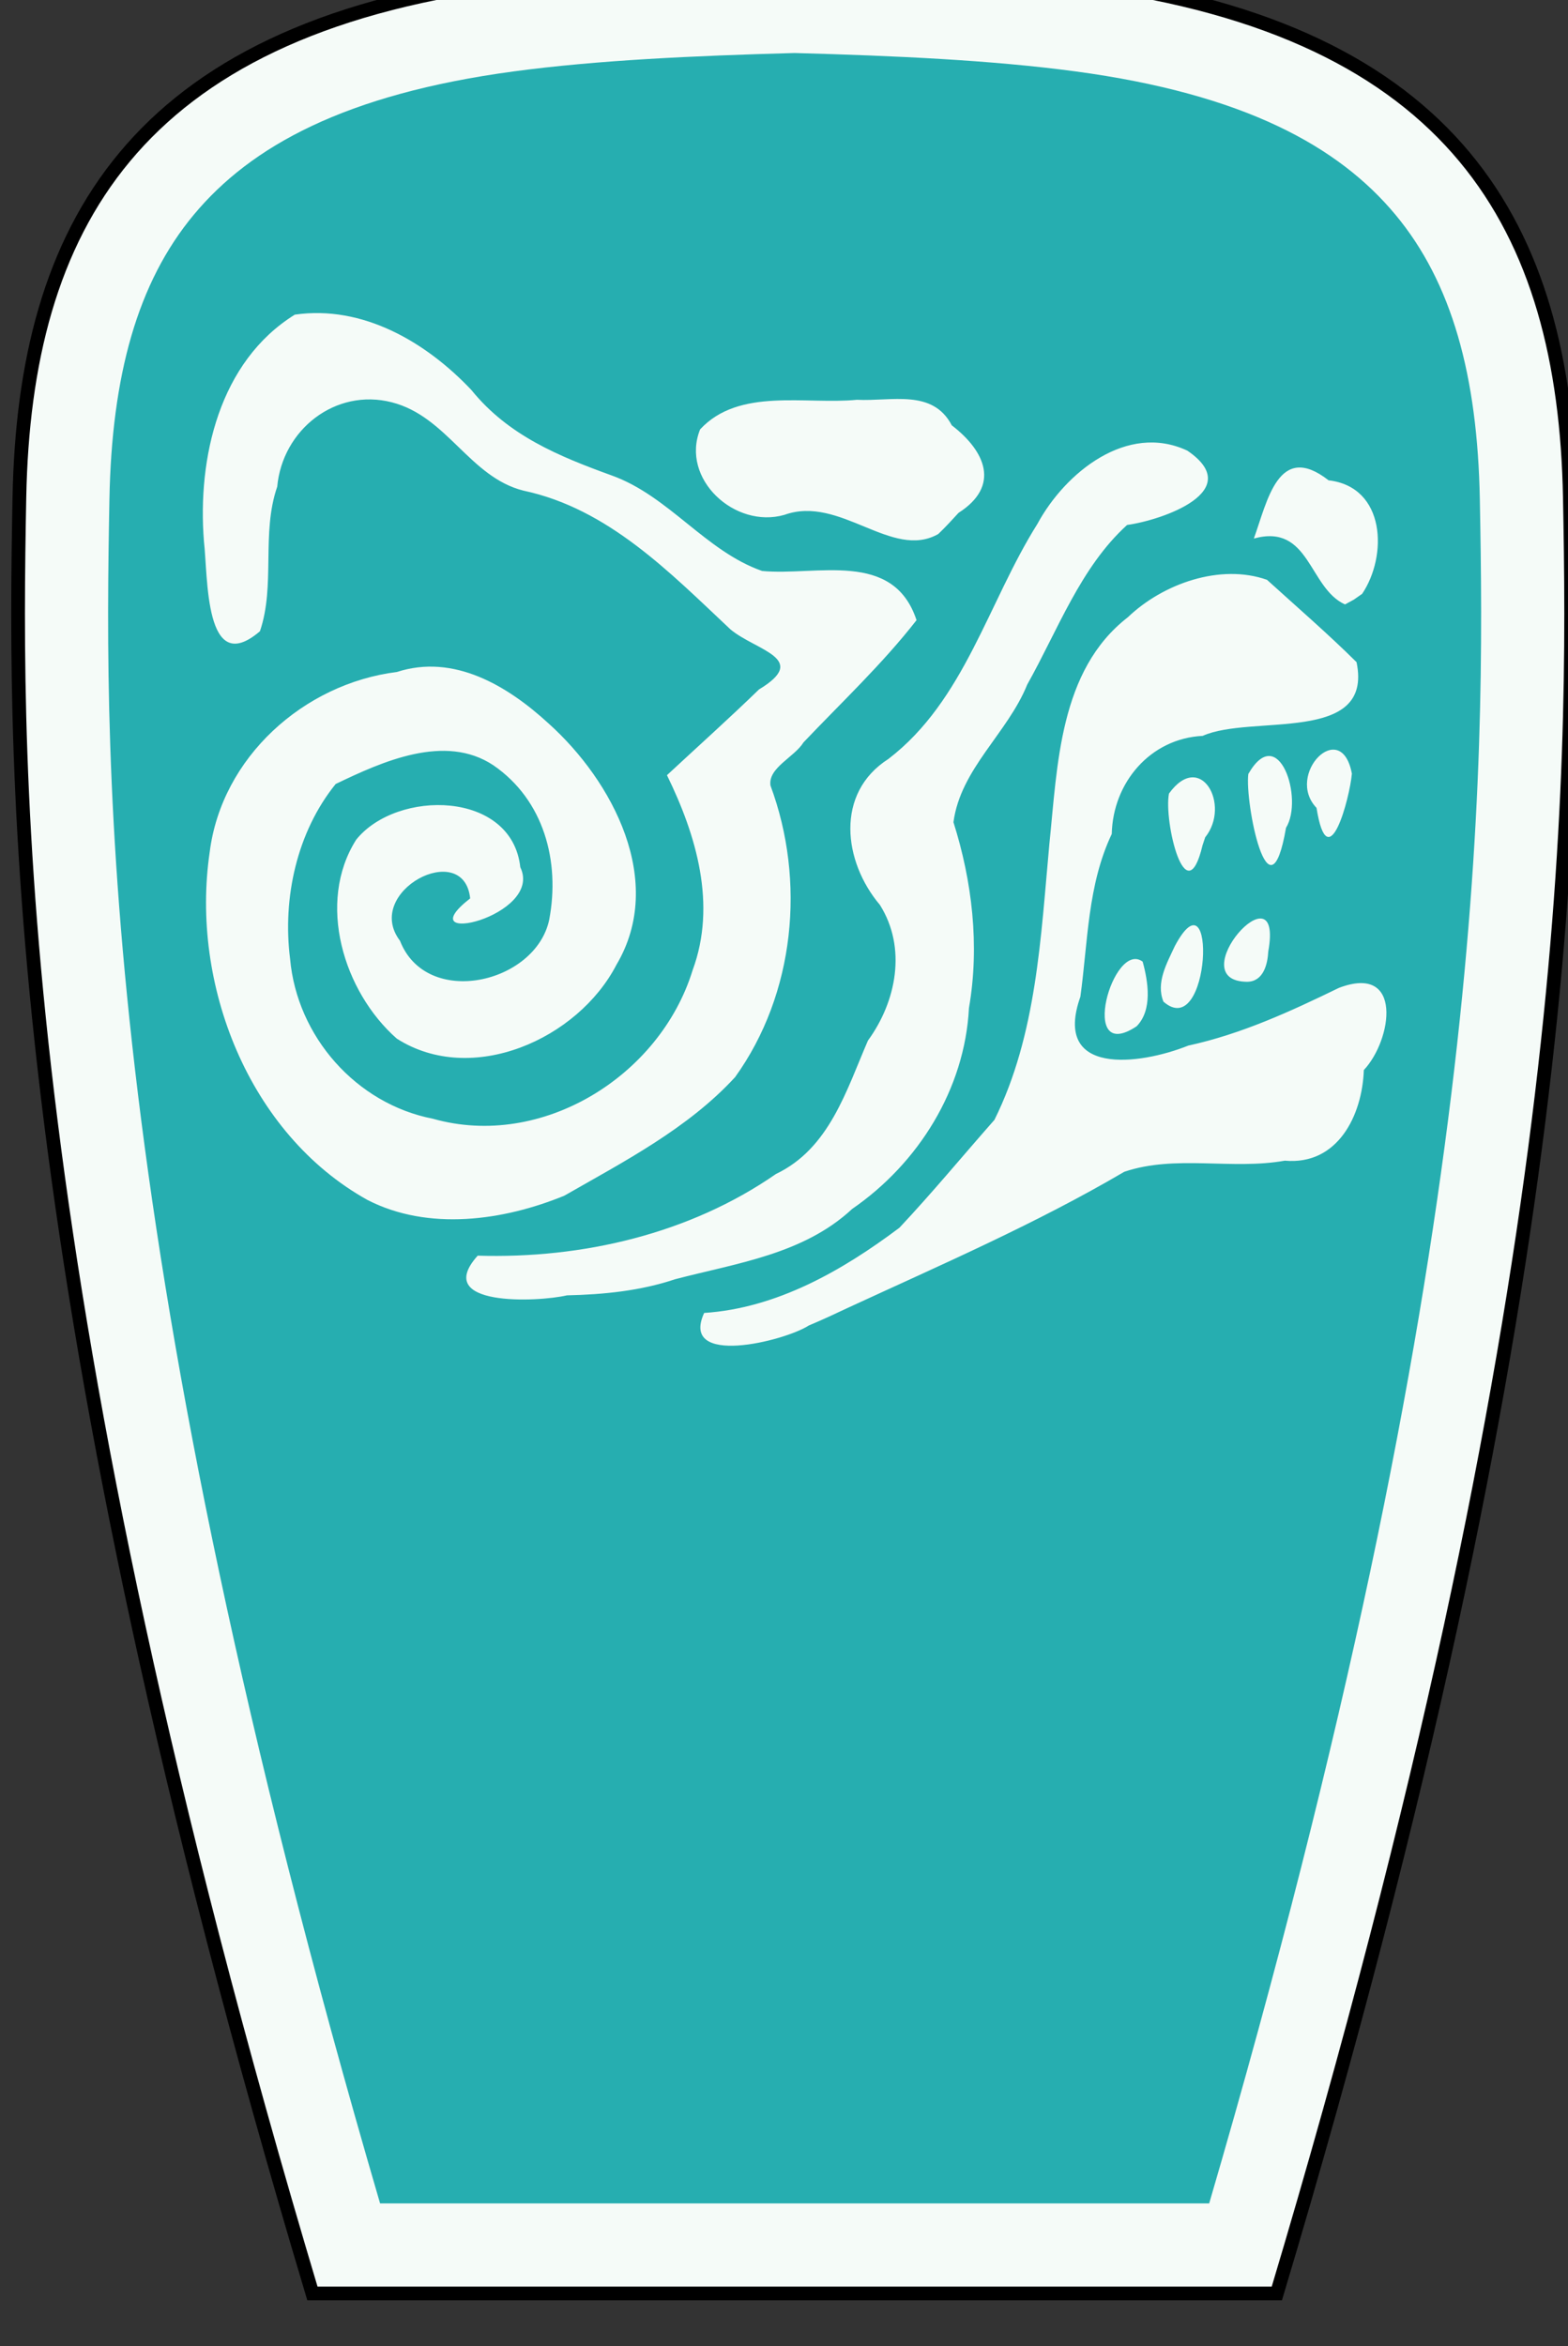
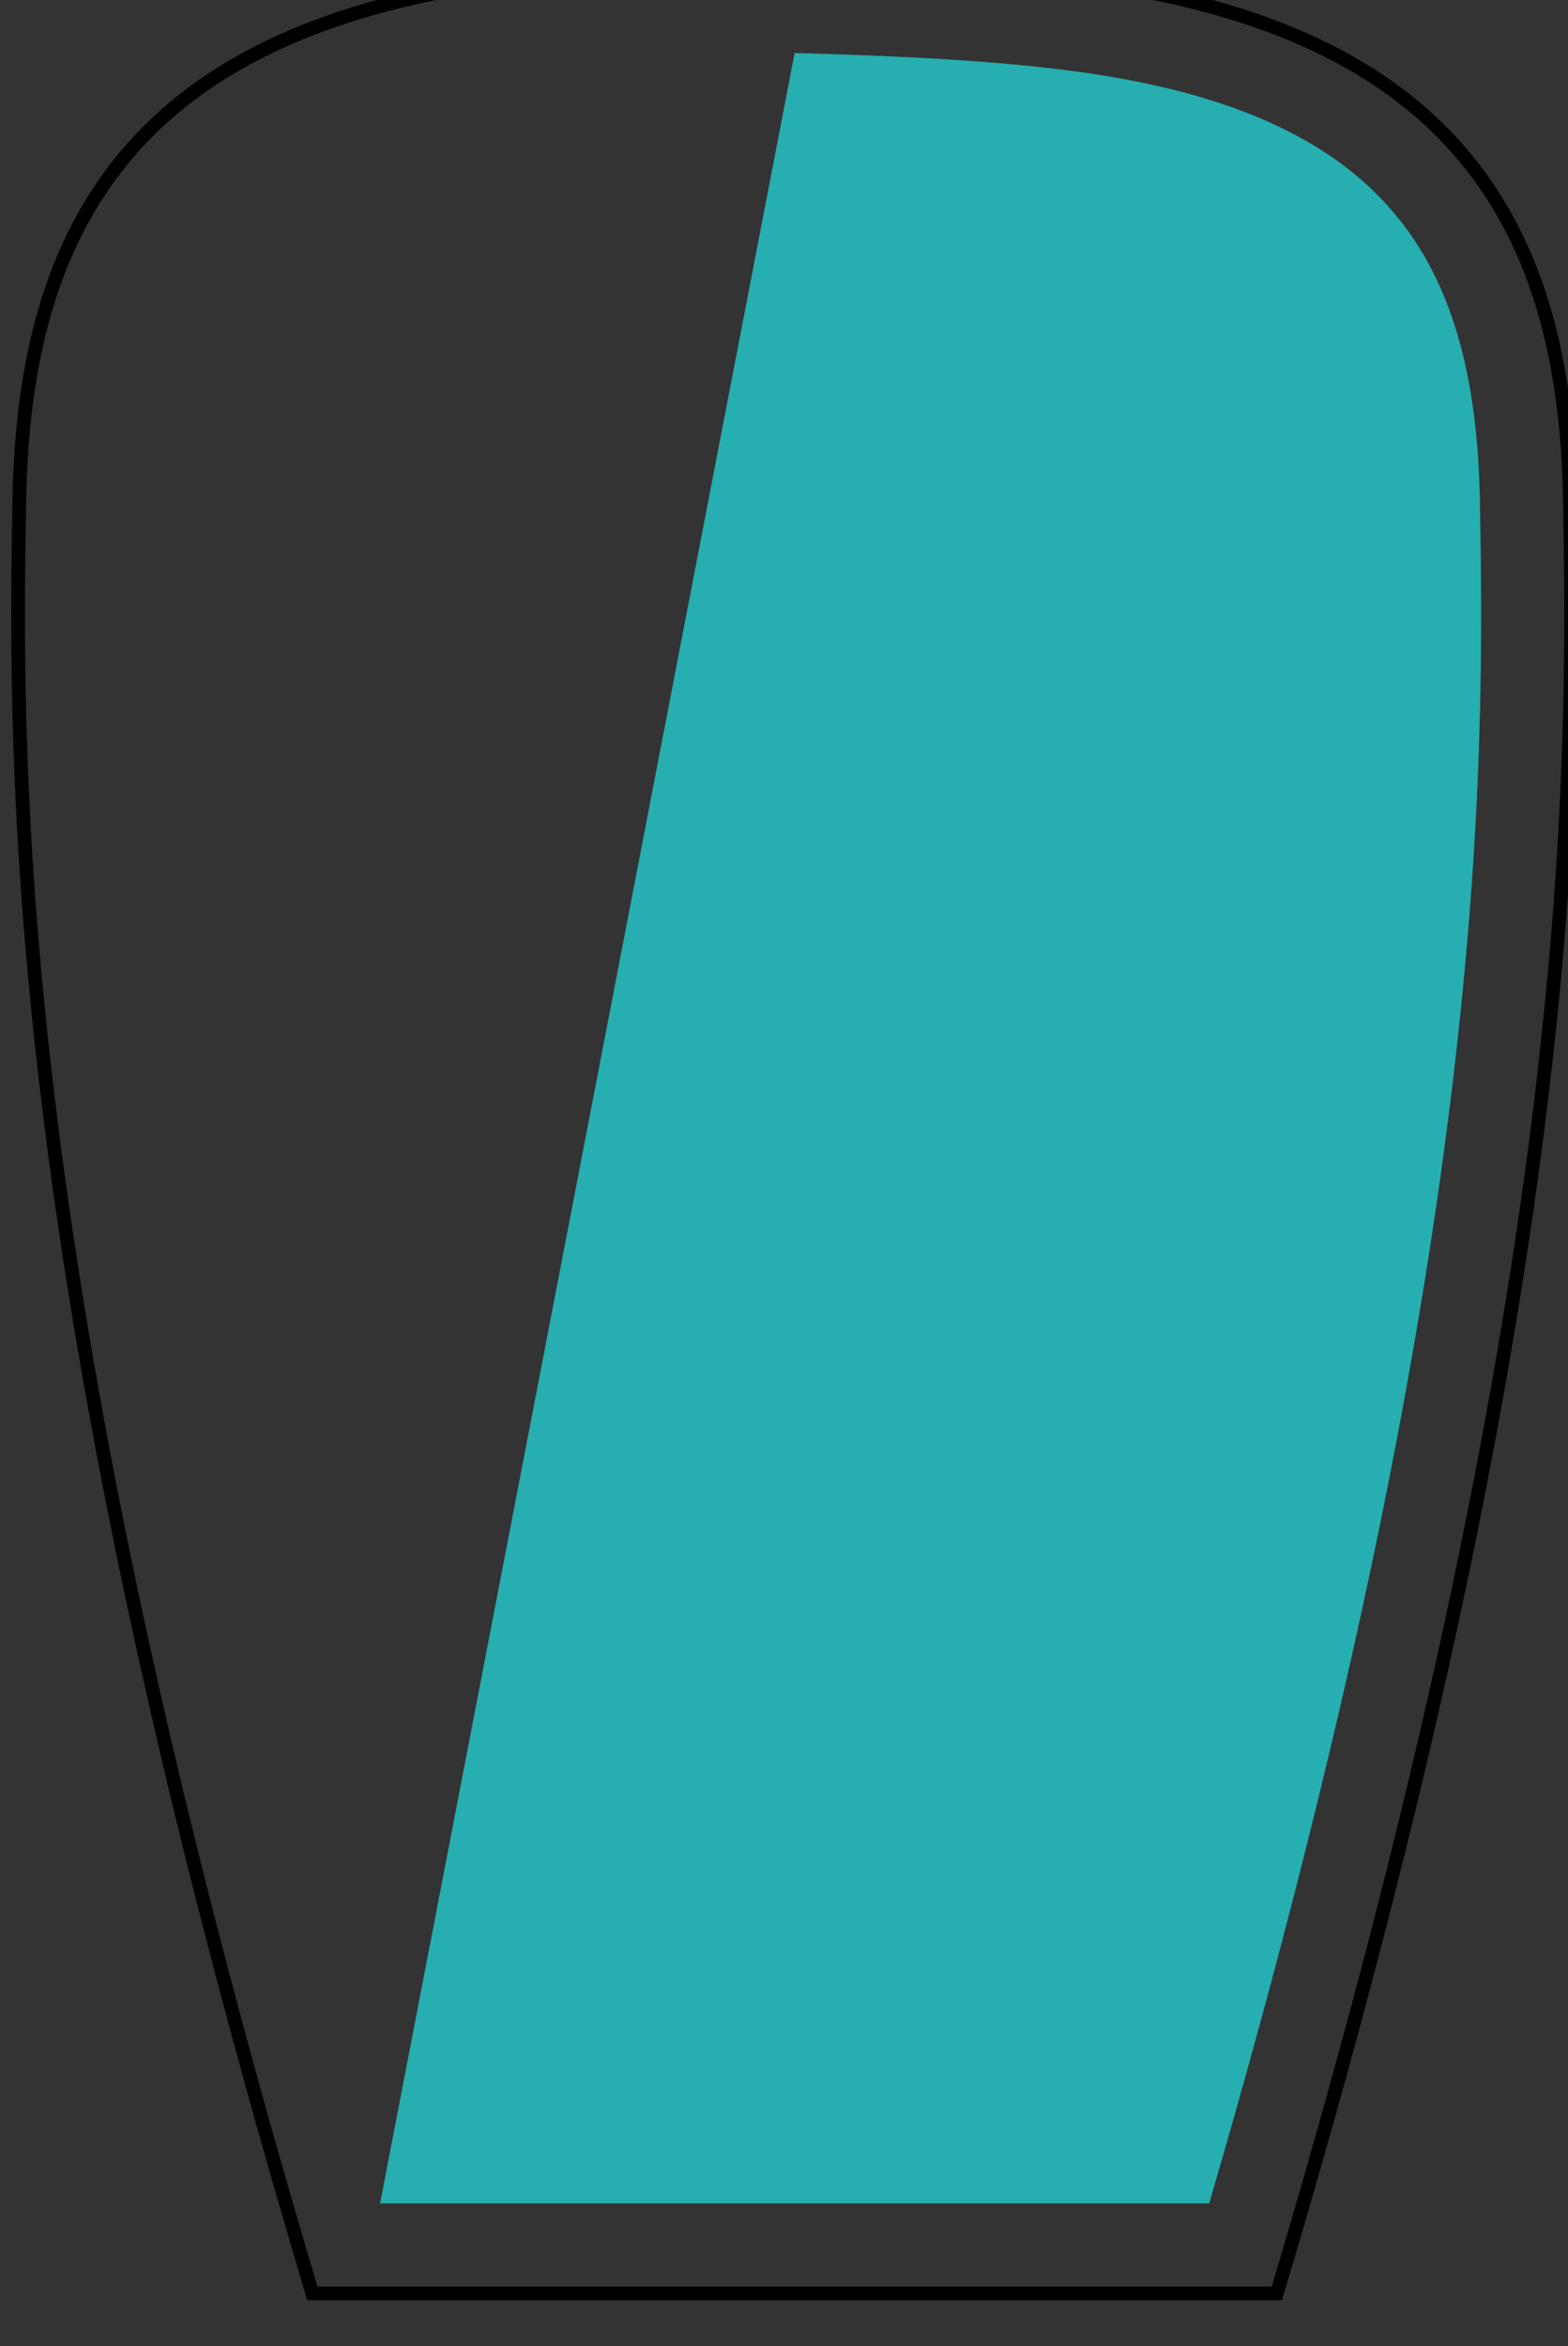
<svg xmlns="http://www.w3.org/2000/svg" xmlns:ns1="http://www.inkscape.org/namespaces/inkscape" xmlns:ns2="http://sodipodi.sourceforge.net/DTD/sodipodi-0.dtd" width="96.672mm" height="144.593mm" viewBox="0 0 96.672 144.593" version="1.1" id="svg17874" ns1:version="0.92.3 (2405546, 2018-03-11)" ns2:docname="COA Tuirseach.svg">
  <rect x="0" y="0" width="96.672" height="144.593" fill="#333333" stroke="none" />
  <defs id="defs17868" />
  <ns2:namedview id="base" pagecolor="#ffffff" bordercolor="#666666" borderopacity="1.0" ns1:pageopacity="0.0" ns1:pageshadow="2" ns1:zoom="0.49497475" ns1:cx="336.10948" ns1:cy="434.5123" ns1:document-units="mm" ns1:current-layer="layer1" showgrid="false" fit-margin-top="0" fit-margin-left="0" fit-margin-right="0" fit-margin-bottom="0" ns1:window-width="1920" ns1:window-height="1017" ns1:window-x="-4" ns1:window-y="-4" ns1:window-maximized="1" />
  <g ns1:label="Layer 1" ns1:groupmode="layer" id="layer1" transform="translate(306.872,-218.656)">
    <g transform="matrix(0.282,0,0,0.282,572.786,-3224.737)" id="g18145">
-       <path ns2:nodetypes="cccccccc" ns1:connector-curvature="0" id="path18041-1" d="m -2945.626,12202.499 c -22.481,0.602 -44.315,1.566 -63.924,4.194 -80.436,10.782 -104.447,53.55 -105.566,112.658 -1.153,60.894 -1.862,172.219 64.064,392.486 h 210.851 c 65.927,-220.267 65.215,-331.592 64.062,-392.486 -1.119,-59.108 -25.13,-101.876 -105.566,-112.658 -19.609,-2.628 -41.441,-3.592 -63.921,-4.194 z" style="fill:#f5fbf8;fill-opacity:1;fill-rule:evenodd;stroke:none;stroke-width:3;stroke-linecap:butt;stroke-linejoin:miter;stroke-miterlimit:4;stroke-dasharray:none;stroke-opacity:1" />
-       <path ns2:nodetypes="cccsccsccc" ns1:connector-curvature="0" id="use18135" d="m -2945.627,12222.201 c 22.063,0.598 43.125,1.567 61.307,4.004 37.077,4.97 57.64,16.449 70.022,31.301 12.382,14.851 17.966,35.239 18.477,62.219 1.122,59.253 1.936,163.55 -59.17,372.425 h -181.268 c -61.106,-208.877 -60.293,-313.175 -59.172,-372.427 0.511,-26.98 6.095,-47.366 18.477,-62.217 12.381,-14.851 32.944,-26.331 70.02,-31.301 18.181,-2.437 39.246,-3.406 61.309,-4.004 z" style="color:#000000;font-style:normal;font-variant:normal;font-weight:normal;font-stretch:normal;font-size:medium;line-height:normal;font-family:sans-serif;font-variant-ligatures:normal;font-variant-position:normal;font-variant-caps:normal;font-variant-numeric:normal;font-variant-alternates:normal;font-feature-settings:normal;text-indent:0;text-align:start;text-decoration:none;text-decoration-line:none;text-decoration-style:solid;text-decoration-color:#000000;letter-spacing:normal;word-spacing:normal;text-transform:none;writing-mode:lr-tb;direction:ltr;text-orientation:mixed;dominant-baseline:auto;baseline-shift:baseline;text-anchor:start;white-space:normal;shape-padding:0;clip-rule:nonzero;display:inline;overflow:visible;visibility:visible;opacity:1;isolation:auto;mix-blend-mode:normal;color-interpolation:sRGB;color-interpolation-filters:linearRGB;solid-color:#000000;solid-opacity:1;vector-effect:none;fill:#26aeb0;fill-opacity:1;fill-rule:evenodd;stroke:none;stroke-width:39.375;stroke-linecap:butt;stroke-linejoin:miter;stroke-miterlimit:4;stroke-dasharray:none;stroke-dashoffset:0;stroke-opacity:1;color-rendering:auto;image-rendering:auto;shape-rendering:auto;text-rendering:auto;enable-background:accumulate" />
-       <path ns1:connector-curvature="0" id="path3154" d="m -2933.588,12496.248 c 20.259,-9.346 40.769,-18.239 60.034,-29.547 11.204,-3.791 23.495,-0.35 35.099,-2.43 11.594,1.052 16.93,-9.942 17.272,-19.8 6.203,-6.603 8.666,-23.316 -5.44,-17.966 -10.62,5.162 -21.282,10.075 -32.937,12.617 -10.821,4.324 -29.721,6.634 -23.595,-10.673 1.65,-11.949 1.561,-24.428 6.862,-35.574 0.24,-11.179 8.381,-20.866 19.873,-21.441 10.668,-4.786 37.396,1.93 33.645,-16.107 -6.152,-6.113 -13,-12.027 -19.579,-17.999 -10.221,-3.598 -22.748,0.835 -30.425,8.184 -14.998,11.617 -15.371,32.369 -17.161,49.622 -1.876,20.31 -2.773,41.66 -12.006,60.222 -6.895,7.815 -13.597,15.94 -20.768,23.571 -12.457,9.354 -26.813,17.587 -42.694,18.623 -5.436,11.861 17.505,6.198 22.888,2.74 3.016,-1.26 5.974,-2.653 8.931,-4.042 z m -38.19,-6.058 c 13.498,-3.536 28.068,-5.452 38.725,-15.366 14.477,-9.971 24.624,-26.173 25.539,-43.915 2.379,-13.692 0.68,-27.743 -3.389,-40.607 1.554,-11.688 11.844,-19.45 16.131,-30.084 6.679,-11.865 11.649,-25.644 21.832,-34.875 7.856,-1.095 26.094,-7.463 13.17,-16.245 -13.173,-6.175 -26.709,4.796 -32.779,16.015 -10.788,17.13 -15.905,38.593 -32.577,51.366 -11.726,7.487 -9.834,22.462 -1.865,31.884 5.913,9.382 3.636,21.094 -2.605,29.659 -4.726,10.889 -8.42,23.585 -20.103,29.154 -18.923,13.121 -42.395,18.547 -65.216,17.853 -10.052,11.188 13.066,10.173 19.508,8.677 7.975,-0.177 16.026,-0.972 23.628,-3.516 z m -24.189,-18.273 c 13.094,-7.491 27.024,-14.696 37.328,-25.904 13.092,-18.207 15.475,-42.876 7.732,-63.724 -0.569,-3.885 5.223,-6.185 7.219,-9.431 8.354,-8.791 17.253,-17.14 24.715,-26.712 -5.083,-15.4 -21.827,-9.625 -33.767,-10.752 -12.391,-4.344 -20.36,-16.368 -32.85,-20.862 -11.629,-4.216 -22.644,-8.735 -30.692,-18.671 -9.888,-10.473 -23.759,-18.635 -38.615,-16.484 -16.516,10.25 -21.324,31.299 -19.867,49.576 0.898,7.659 0.075,30.022 12.239,19.616 3.438,-10.087 0.243,-21.346 3.776,-31.585 1.151,-12.47 12.726,-21.604 25.042,-18.454 12.122,3.088 16.993,16.335 28.784,19.306 18.556,3.936 32.016,17.888 45.273,30.331 5.583,4.657 17.443,6.352 6.237,13.117 -6.581,6.382 -13.41,12.5 -20.125,18.738 6.427,13.128 10.922,28.281 5.605,42.632 -7.125,23.141 -32.955,39.203 -56.777,32.451 -16.78,-3.258 -29.702,-17.965 -31.22,-34.92 -1.694,-13.291 1.478,-27.742 9.961,-38.234 10.177,-4.892 23.913,-11.129 34.487,-4.087 11.065,7.604 14.611,21.047 12.199,33.754 -2.945,13.956 -26.831,19.458 -32.627,4.588 -8.127,-10.751 13.979,-22.354 15.347,-9.255 -14.035,10.913 16.192,3.961 10.96,-6.813 -1.845,-16.801 -26.984,-17.052 -35.871,-6.028 -8.739,13.773 -2.765,33.264 8.88,43.494 16.392,10.451 39.593,0.13 48.017,-16.159 10.792,-18.19 -0.785,-40.103 -14.854,-52.735 -8.941,-8.207 -20.686,-15.283 -33.157,-11.238 -20.34,2.539 -38.325,18.651 -40.923,39.38 -4.229,28.751 8.471,61.534 34.5,76.006 13.31,6.84 29.716,4.531 43.044,-0.941 z m 126.43,-51.141 c -6.509,-4.827 -14.22,22.699 -1.323,14.128 3.519,-3.562 2.52,-9.786 1.323,-14.128 z m 4.547,8.747 c 10.347,9.013 11.745,-29.524 2.484,-12.147 -1.71,3.712 -4.193,7.976 -2.484,12.147 z m 22.918,-10.988 c 3.477,-19.362 -19.428,6.524 -4.628,6.64 3.571,-0.04 4.474,-3.811 4.628,-6.64 z m -13.797,-24.926 c 5.675,-7.067 -1.006,-19.131 -7.914,-9.568 -1.183,6.022 3.7,26.629 7.343,11.285 z m 17.671,-2.081 c 3.932,-6.324 -1.615,-23.315 -8.239,-11.767 -0.801,6.174 4.539,33.2 8.239,11.767 z m 14.402,-11.836 c -2.335,-12.445 -14.659,0.207 -7.729,7.483 2.525,15.815 7.285,-2.236 7.729,-7.483 z m 2.245,-39.3 c 5.591,-8.301 5.165,-23.365 -7.337,-24.808 -10.988,-8.577 -13.371,4.544 -16.34,12.724 12.264,-3.372 11.965,10.79 19.925,14.402 l 1.94,-1.052 1.812,-1.266 z m -88.235,-17.701 c 9.179,-5.864 5.907,-13.451 -1.482,-19.125 -4.202,-8.013 -13.165,-5.196 -20.743,-5.579 -11.248,1.086 -25.787,-2.712 -34.28,6.466 -4.339,10.808 7.593,21.795 18.428,18.681 12.173,-4.387 23.505,9.95 33.637,4.188 1.555,-1.47 2.992,-3.058 4.44,-4.631 z" style="fill:#f5fbf8;fill-opacity:1;stroke:none;stroke-width:0.938" />
+       <path ns2:nodetypes="cccsccsccc" ns1:connector-curvature="0" id="use18135" d="m -2945.627,12222.201 c 22.063,0.598 43.125,1.567 61.307,4.004 37.077,4.97 57.64,16.449 70.022,31.301 12.382,14.851 17.966,35.239 18.477,62.219 1.122,59.253 1.936,163.55 -59.17,372.425 h -181.268 z" style="color:#000000;font-style:normal;font-variant:normal;font-weight:normal;font-stretch:normal;font-size:medium;line-height:normal;font-family:sans-serif;font-variant-ligatures:normal;font-variant-position:normal;font-variant-caps:normal;font-variant-numeric:normal;font-variant-alternates:normal;font-feature-settings:normal;text-indent:0;text-align:start;text-decoration:none;text-decoration-line:none;text-decoration-style:solid;text-decoration-color:#000000;letter-spacing:normal;word-spacing:normal;text-transform:none;writing-mode:lr-tb;direction:ltr;text-orientation:mixed;dominant-baseline:auto;baseline-shift:baseline;text-anchor:start;white-space:normal;shape-padding:0;clip-rule:nonzero;display:inline;overflow:visible;visibility:visible;opacity:1;isolation:auto;mix-blend-mode:normal;color-interpolation:sRGB;color-interpolation-filters:linearRGB;solid-color:#000000;solid-opacity:1;vector-effect:none;fill:#26aeb0;fill-opacity:1;fill-rule:evenodd;stroke:none;stroke-width:39.375;stroke-linecap:butt;stroke-linejoin:miter;stroke-miterlimit:4;stroke-dasharray:none;stroke-dashoffset:0;stroke-opacity:1;color-rendering:auto;image-rendering:auto;shape-rendering:auto;text-rendering:auto;enable-background:accumulate" />
      <path style="fill:none;fill-opacity:1;fill-rule:evenodd;stroke:#000000;stroke-width:3;stroke-linecap:butt;stroke-linejoin:miter;stroke-miterlimit:4;stroke-dasharray:none;stroke-opacity:1" d="m -2945.626,12202.499 c -22.481,0.602 -44.315,1.566 -63.924,4.194 -80.436,10.782 -104.447,53.55 -105.566,112.658 -1.153,60.894 -1.862,172.219 64.064,392.486 h 210.851 c 65.927,-220.267 65.215,-331.592 64.062,-392.486 -1.119,-59.108 -25.13,-101.876 -105.566,-112.658 -19.609,-2.628 -41.441,-3.592 -63.921,-4.194 z" id="use18131" ns1:connector-curvature="0" ns2:nodetypes="cccccccc" />
    </g>
  </g>
</svg>